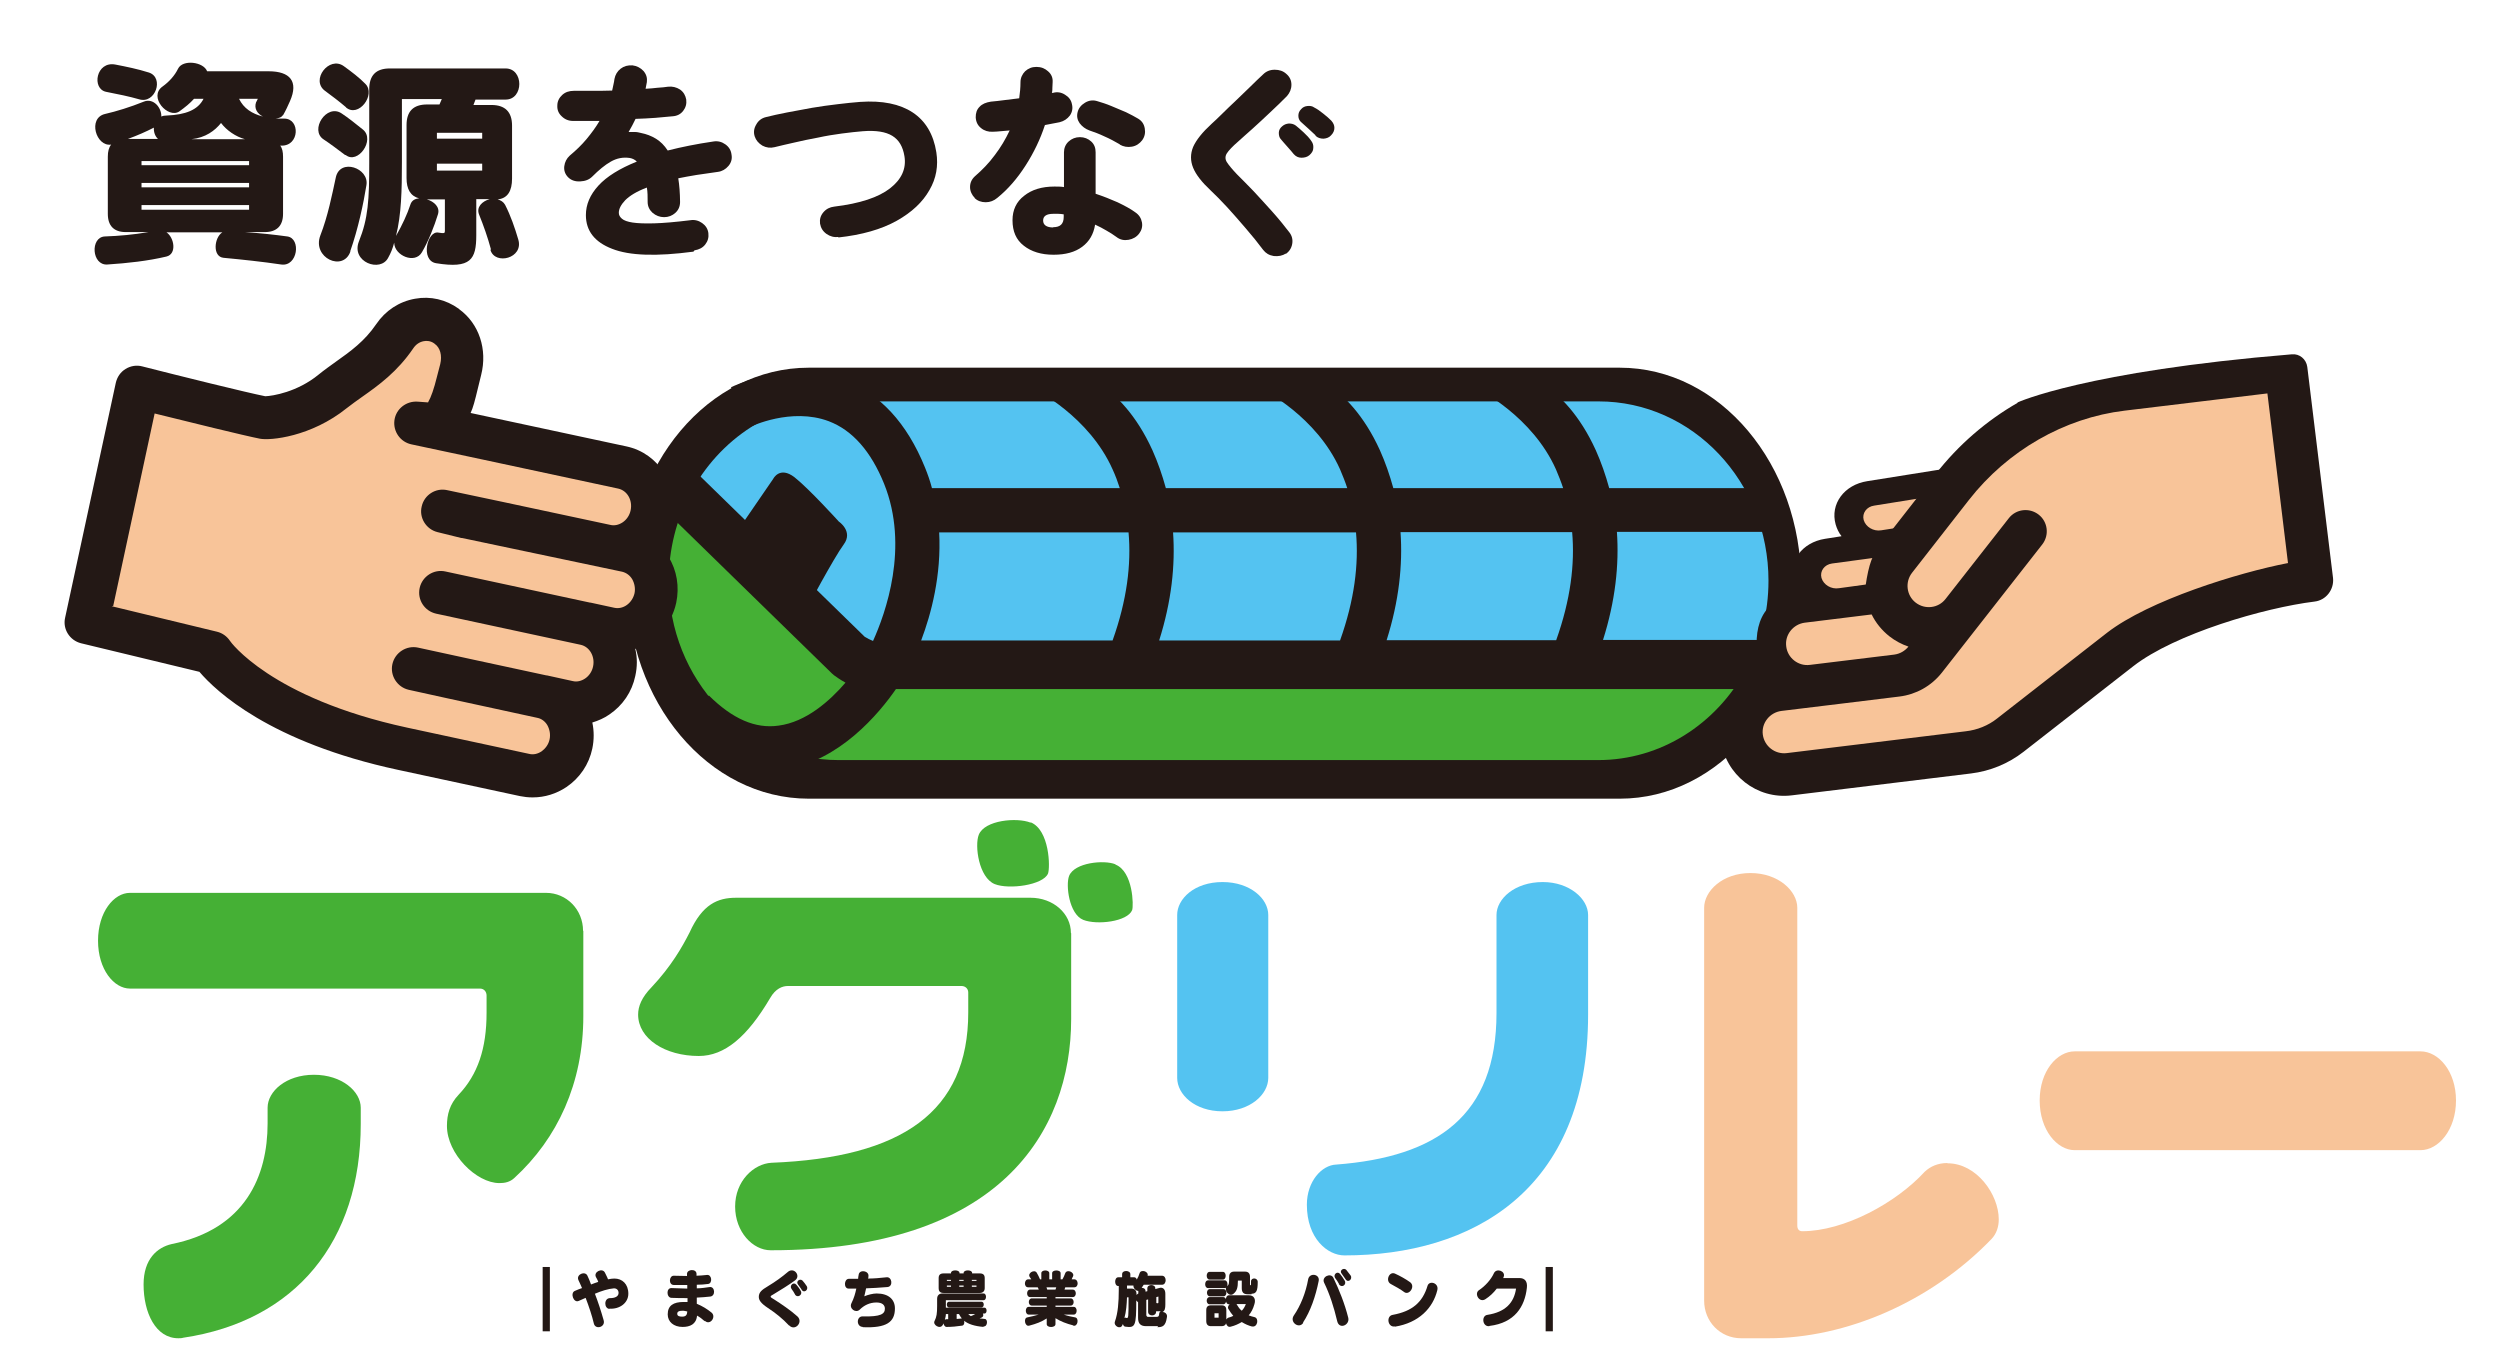
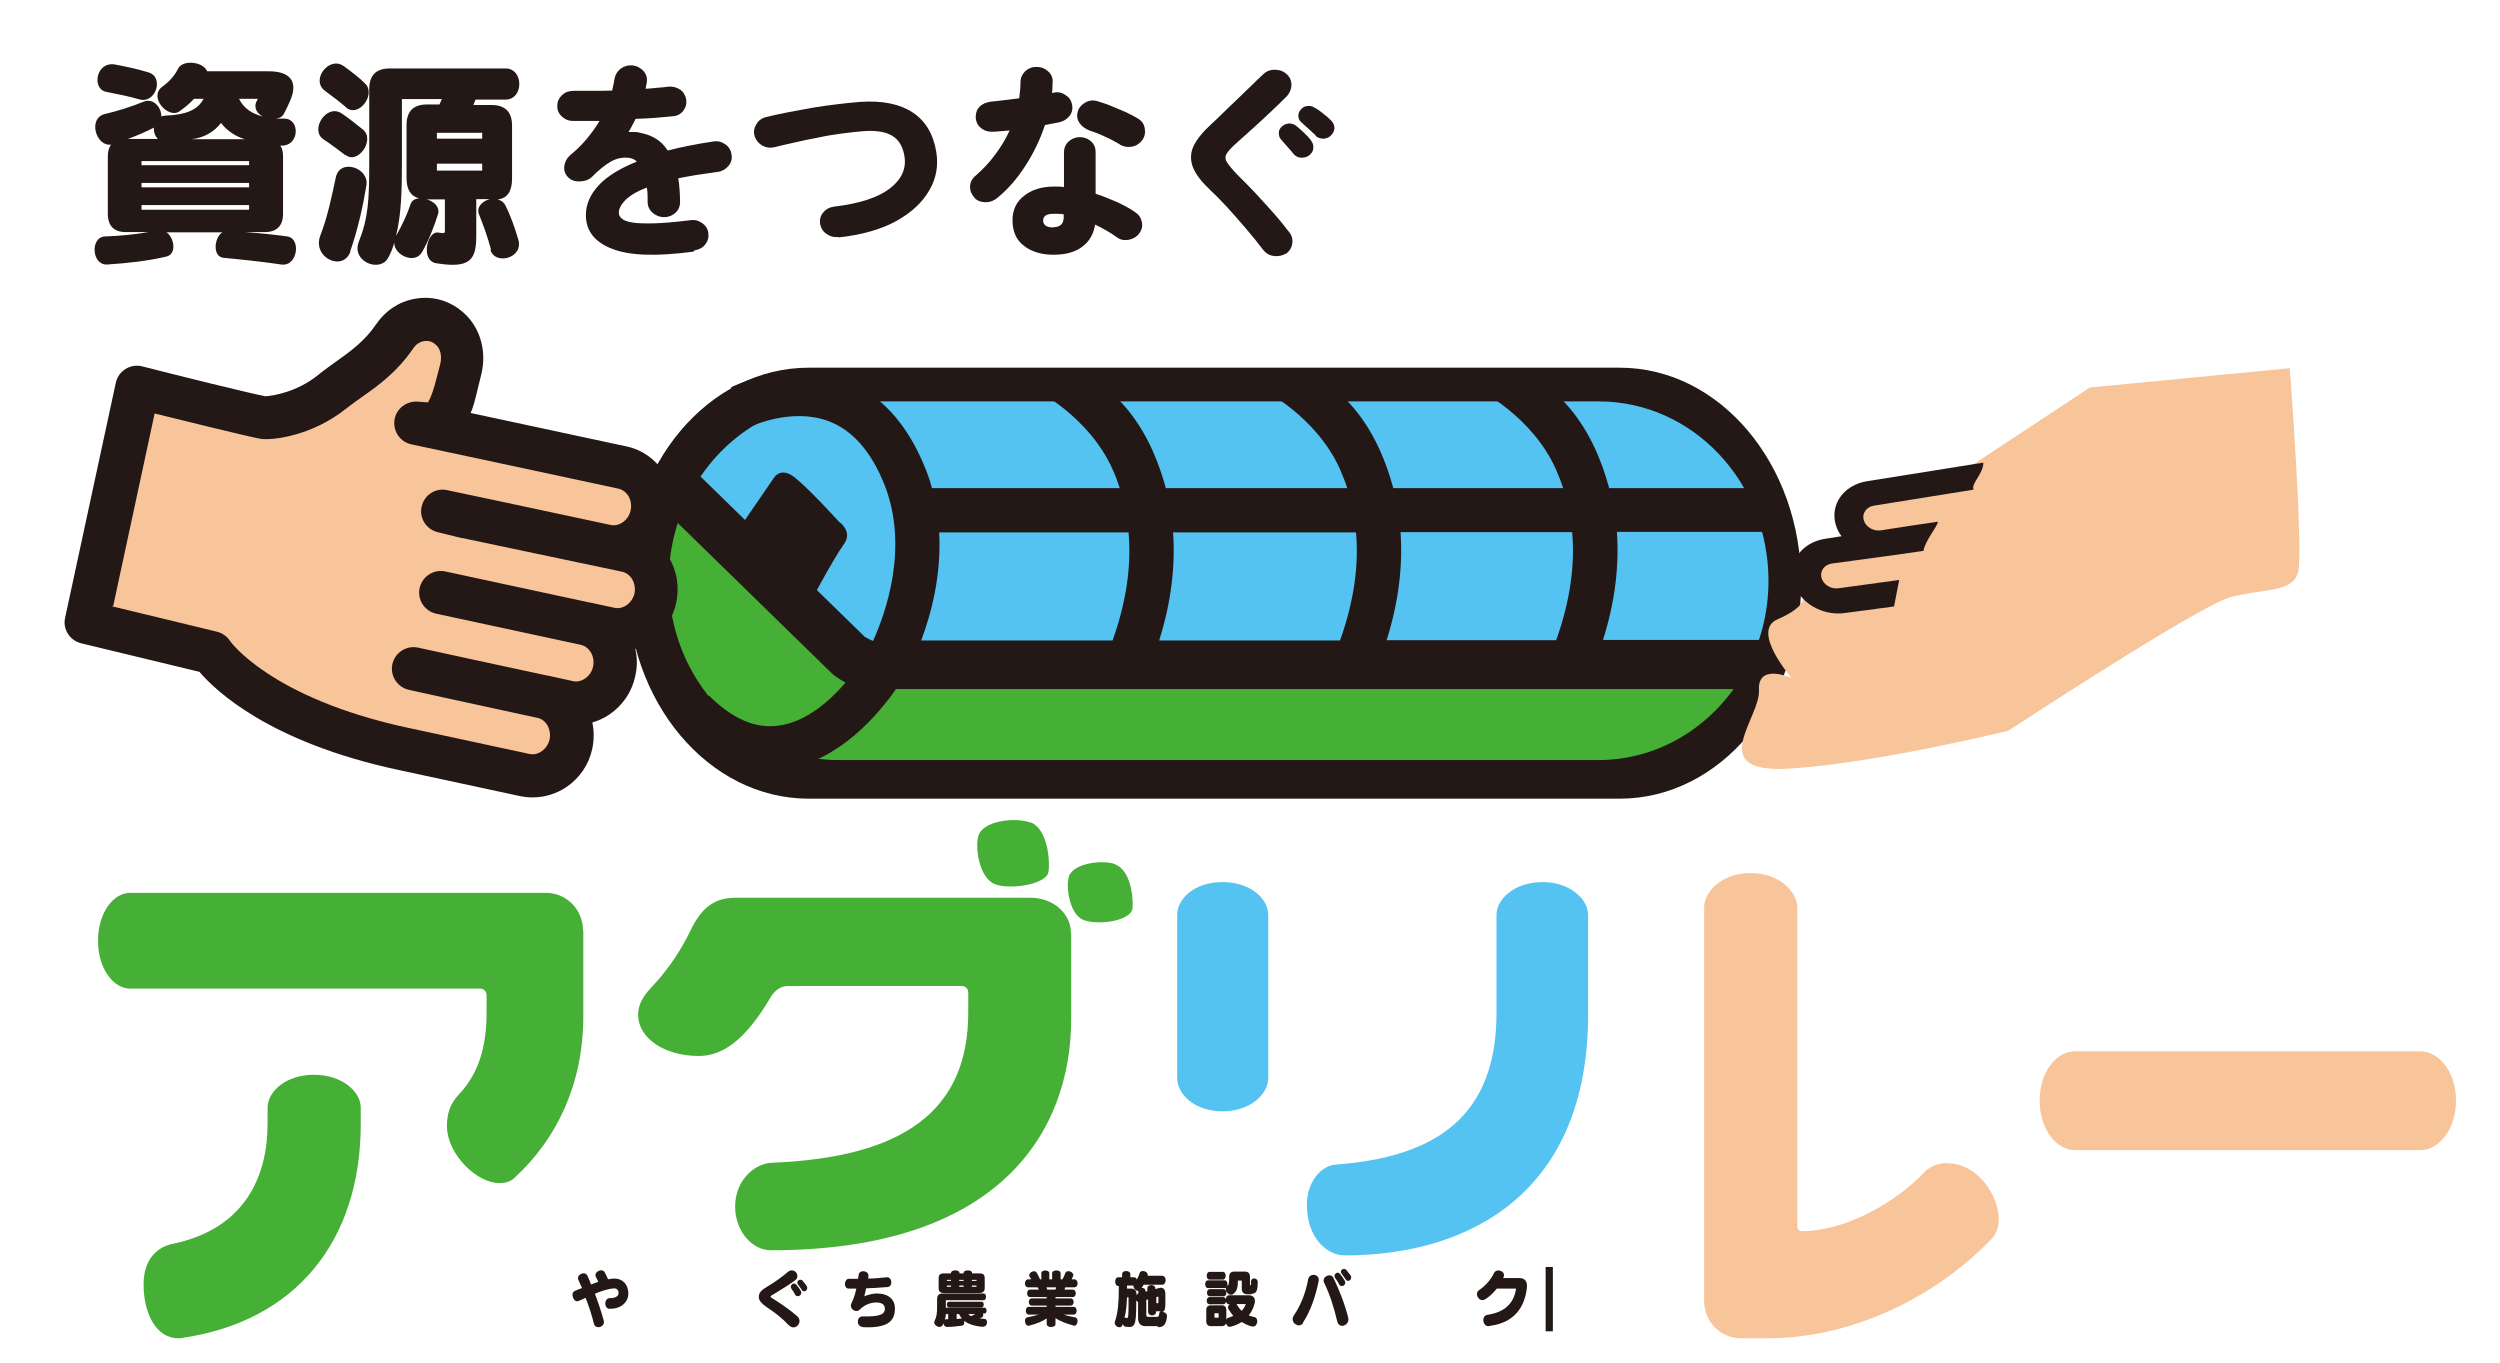
<svg xmlns="http://www.w3.org/2000/svg" id="_レイヤー_1" data-name="レイヤー_1" viewBox="0 0 97.16 52.96">
  <defs>
    <style>
      .cls-1 {
        fill: #45b035;
      }

      .cls-2 {
        fill: #f8c499;
      }

      .cls-3, .cls-4 {
        fill: none;
      }

      .cls-5 {
        fill: #231815;
      }

      .cls-6 {
        fill: #54c3f1;
      }

      .cls-4 {
        stroke: #231815;
        stroke-miterlimit: 10;
        stroke-width: 1.12px;
      }
    </style>
  </defs>
  <rect class="cls-4" x="-15.6" y="-11.07" width="766.46" height="932.47" />
  <g>
    <g>
      <path class="cls-5" d="M26.95,9.78c-1.43.19-2.48.16-3.16-.11-.68-.26-1.02-.7-1.02-1.31,0-.41.16-.79.49-1.15.32-.35.82-.66,1.49-.93-.08-.08-.17-.12-.27-.14-.27-.04-.51.01-.74.14-.23.13-.47.33-.72.58-.12.12-.27.18-.47.19-.19.01-.35-.04-.47-.16-.12-.12-.17-.27-.15-.43s.09-.3.21-.41c.25-.21.47-.42.66-.65.19-.23.36-.46.5-.7-.2,0-.39,0-.57,0h-.46c-.17,0-.32-.06-.44-.18-.12-.11-.18-.25-.17-.42,0-.16.07-.3.19-.41.12-.11.27-.16.45-.16.2,0,.43,0,.69,0,.26,0,.52,0,.8-.01.02-.07.03-.15.05-.23.02-.08.03-.15.04-.22.03-.16.11-.3.24-.4.13-.1.28-.14.46-.13.17.02.32.1.43.22.11.13.15.27.13.43l-.05.26c.16-.01.32-.02.47-.04.15-.01.28-.02.4-.04.17-.02.33.02.47.11.14.1.21.23.24.39.02.17-.02.31-.12.44-.1.13-.24.2-.42.21-.19.02-.41.04-.66.06-.25.02-.51.03-.77.04-.08.17-.17.34-.27.51.09,0,.17,0,.25,0,.08,0,.16.02.24.04.2.04.39.11.57.22.18.11.33.26.46.46.27-.07.54-.13.84-.19.29-.06.6-.11.93-.16.17-.03.33.01.47.11.14.1.22.23.24.4.03.16-.01.31-.12.44-.11.13-.25.21-.41.23-.3.04-.58.08-.83.12-.26.04-.5.09-.71.13.02.13.04.28.05.43.01.15.02.32.02.49s-.06.31-.18.42c-.12.11-.27.17-.44.17s-.32-.06-.45-.17c-.12-.11-.19-.25-.19-.42,0-.21,0-.39-.03-.56-.4.15-.67.32-.84.49-.16.17-.25.33-.25.49,0,.09.04.16.12.23.08.07.22.12.42.15.2.03.48.04.84.03.36-.01.82-.05,1.39-.12.17-.03.33.01.47.11.14.1.22.23.24.39.02.17-.02.31-.12.44-.1.13-.24.2-.42.23Z" />
      <path class="cls-5" d="M32.59,9.21c-.17.02-.33-.02-.47-.12-.14-.1-.22-.23-.25-.4-.02-.17.02-.31.13-.44.11-.13.25-.2.42-.22,1-.12,1.72-.36,2.17-.71.45-.35.64-.77.56-1.25-.06-.37-.21-.63-.47-.79-.26-.16-.64-.22-1.15-.18-.24.02-.52.05-.82.09-.3.04-.61.09-.93.16-.32.06-.62.12-.91.19-.29.06-.55.13-.77.18-.16.04-.32.02-.47-.06-.15-.09-.25-.21-.3-.36-.05-.16-.03-.31.06-.46.08-.15.21-.25.38-.29.24-.06.51-.12.82-.18.31-.06.63-.12.97-.18.34-.06.67-.1.99-.14.32-.04.62-.07.88-.09.86-.06,1.54.08,2.04.41s.81.85.92,1.55c.08.52,0,1.01-.27,1.47-.26.46-.68.86-1.27,1.19-.59.33-1.35.55-2.28.65Z" />
      <path class="cls-5" d="M37.89,7.7c-.12-.12-.19-.27-.19-.43s.06-.3.19-.42c.29-.25.55-.52.77-.82.23-.3.42-.62.58-.96-.12.01-.23.02-.35.03-.11.01-.22.02-.31.02-.17.01-.33-.04-.45-.14-.13-.1-.2-.24-.21-.42,0-.17.04-.3.15-.41.1-.11.25-.17.44-.2.17-.02.35-.03.53-.06.19-.02.38-.05.57-.07.03-.21.05-.42.05-.63,0-.16.07-.31.18-.42.12-.11.26-.17.44-.17s.33.06.45.17c.13.11.19.25.18.42,0,.07-.01.14-.01.21,0,.07,0,.14-.02.21h.04c.17-.05.33-.02.47.07.15.09.24.21.27.37.04.16.01.31-.08.44-.1.13-.23.22-.4.26-.08.02-.17.03-.26.05-.1.02-.2.04-.31.06-.18.55-.43,1.07-.75,1.57-.32.5-.68.92-1.1,1.26-.13.11-.28.17-.45.17-.17,0-.32-.05-.44-.17ZM40.94,9.9c-.47,0-.86-.12-1.15-.35-.3-.23-.44-.56-.44-.99,0-.4.15-.72.45-.95.3-.24.69-.36,1.18-.36.12,0,.25,0,.37.02v-1.35c0-.16.06-.31.18-.42.12-.11.27-.17.44-.17s.32.06.44.17c.12.11.17.25.17.42v1.61c.3.1.58.21.85.33.27.13.5.25.69.39.15.1.23.23.26.39.03.16-.01.31-.11.44-.1.13-.24.21-.41.24-.17.03-.33,0-.47-.11-.12-.09-.25-.17-.39-.25-.14-.08-.28-.16-.44-.23-.06.37-.22.65-.5.86-.28.21-.65.31-1.11.31ZM40.93,8.83c.28,0,.41-.13.41-.4v-.1c-.07-.01-.14-.02-.21-.02-.07,0-.14,0-.2,0-.26,0-.39.09-.39.26s.13.27.39.27ZM43.52,5.61c-.19-.11-.39-.22-.6-.31-.21-.1-.4-.17-.58-.23-.16-.06-.28-.15-.38-.28-.09-.13-.12-.27-.08-.43.04-.16.14-.28.29-.37.15-.09.31-.11.47-.06.17.05.36.11.55.19.19.08.38.16.57.24.18.09.34.17.47.25.15.09.23.21.26.38.03.17,0,.32-.1.46-.1.13-.23.22-.4.25-.17.03-.33,0-.47-.08Z" />
      <path class="cls-5" d="M49.98,9.85c-.14.09-.3.12-.48.1-.18-.03-.31-.11-.41-.24-.2-.27-.42-.54-.67-.83-.25-.29-.49-.57-.73-.83-.24-.26-.46-.48-.65-.66-.33-.31-.56-.6-.67-.87-.11-.27-.11-.54,0-.81.12-.27.36-.57.72-.9.11-.1.25-.23.41-.39.16-.16.34-.33.53-.51s.38-.37.56-.54c.18-.18.35-.34.5-.48.12-.12.27-.18.45-.18.18,0,.33.05.45.16.13.11.2.25.2.42,0,.17-.06.31-.17.44-.2.2-.42.42-.66.64-.23.22-.46.43-.68.63-.22.2-.41.36-.56.5-.22.19-.37.35-.44.46-.07.11-.07.23,0,.34.07.11.2.27.39.47.19.19.41.41.65.66.24.26.48.52.73.8.25.28.46.54.66.8.1.13.14.28.11.45-.03.17-.12.3-.26.4ZM50.89,6.03c-.08.07-.19.1-.31.1-.12,0-.22-.05-.3-.14-.05-.06-.13-.16-.24-.28-.11-.12-.2-.23-.27-.31-.05-.06-.07-.14-.07-.24,0-.1.05-.19.14-.26.07-.06.15-.09.25-.1.1,0,.19.02.27.08.09.07.19.16.31.27.12.11.21.21.28.31.07.09.1.18.09.29,0,.11-.06.2-.15.28ZM51.13,5.26c-.06-.06-.15-.14-.27-.25-.12-.11-.22-.2-.31-.28-.06-.06-.09-.14-.09-.23,0-.1.03-.18.11-.26.06-.07.14-.11.24-.12.1-.01.19,0,.27.06.1.05.22.13.34.23.13.1.23.19.32.28.08.09.12.18.12.28s-.04.2-.13.29c-.07.08-.17.12-.29.13-.12,0-.23-.03-.32-.12Z" />
      <g>
        <path class="cls-5" d="M10.99,4.48c-.04.07-.13.11-.28.13h.34c.62,0,.6,1.07-.12,1.05h-.04c.08.1.11.25.11.43v2.22c0,.47-.25.71-.71.71h-.76c.56.04,1.14.1,1.64.17.54.08.4,1.18-.24,1.09-.74-.11-1.5-.19-2.24-.26-.44-.04-.37-.79-.05-.99h-2.17c.3.2.41.84,0,.94-.71.17-1.52.26-2.3.31-.61.04-.67-1.06-.1-1.09.57-.02,1.12-.07,1.7-.17h-.88c-.46,0-.7-.24-.7-.71v-2.22c0-.2.04-.36.13-.47-.59.09-.92-1.03-.24-1.19.44-.1.99-.27,1.51-.48.37-.15.69.23.68.58.06-.03.13-.04.21-.04.72-.03,1.21-.21,1.43-.65h-.37c-.16.18-.35.33-.57.49-.44.3-1.22-.57-.65-.97.25-.18.47-.42.6-.69.18-.37.99-.27,1.13.1h2.39c.83,0,1.17.39.83,1.16-.07.16-.17.38-.27.55ZM5.41,3.86c-.38-.11-.82-.2-1.28-.29-.58-.11-.4-1.21.36-1.06.41.08.86.17,1.3.31.6.2.25,1.23-.38,1.04ZM5.98,4.96c-.31.16-.63.3-1.01.44h1.17c-.12-.11-.17-.28-.16-.44ZM9.68,6.26h-4.18v.16h4.18v-.16ZM9.68,7.11h-4.18v.17h4.18v-.17ZM9.68,7.97h-4.18v.18h4.18v-.18ZM8.59,4.78c-.24.3-.6.57-1.15.63h2.08c-.36-.1-.71-.34-.93-.63ZM9.95,3.98s.05-.09.07-.14h-.73c.18.37.5.58.93.69-.22-.11-.35-.31-.27-.55Z" />
        <path class="cls-5" d="M13.42,6.03c-.26-.2-.64-.48-.84-.61-.56-.36.11-1.41.7-1.01.23.15.56.41.83.63.48.4-.21,1.37-.68.98ZM13.62,9.77c-.28.81-1.5.25-1.17-.62.29-.74.46-1.6.6-2.25.16-.77,1.31-.37,1.19.3-.11.69-.32,1.69-.63,2.57ZM13.45,4.17c-.27-.23-.56-.45-.82-.64-.57-.42.16-1.37.73-.96.29.21.61.45.84.69.42.42-.27,1.34-.76.91ZM19.08,9.69c-.13-.48-.28-.9-.46-1.35-.12-.29.12-.52.41-.6h-.52v1.4c0,.94-.21,1.31-1.56,1.09-.62-.1-.35-1.28.09-1.19.23.04.25.02.25-.06v-1.23h-.7c.28.08.52.3.43.58-.14.46-.37,1.04-.62,1.47-.27.48-1.08.13-1.08-.37-.06.23-.13.4-.23.58-.3.6-1.46.17-1.14-.63.36-.9.4-1.6.4-3.06v-2.85c0-.54.26-.81.8-.81h4.5c.71,0,.71,1.21,0,1.21h-1.17c-.03.06-.05.15-.08.21h.7c.53,0,.8.27.8.8v2.06c0,.48-.17.77-.56.81.12.03.23.1.29.21.22.43.38.9.51,1.34.23.74-.91,1.02-1.08.41ZM15.62,3.85v2.45c0,1.08-.02,2.04-.23,2.87.24-.42.44-.85.56-1.22.05-.16.18-.23.34-.24-.34-.09-.49-.36-.49-.79v-2.06c0-.53.26-.8.8-.8h.48c.03-.06.06-.15.09-.21h-1.55ZM18.74,5.16h-1.76v.23h1.76v-.23ZM18.74,6.36h-1.76v.27h1.76v-.27Z" />
      </g>
      <g>
        <path class="cls-5" d="M70,22.67c0,4.62-3.16,8.37-7.05,8.37h-31.52c-3.89,0-7.05-3.75-7.05-8.37h0c0-4.63,3.16-8.38,7.05-8.38h31.52c3.89,0,7.05,3.75,7.05,8.38h0Z" />
        <path class="cls-1" d="M37.11,26.4c-3.05-.19-6.11-2.32-6.11-2.32l-4.19-4.88c-.52,1-.82,2.15-.82,3.37,0,3.85,2.96,6.97,6.6,6.97h29.52c2.45,0,4.59-1.41,5.73-3.5-9.14.17-28.41.51-30.73.36Z" />
        <path class="cls-6" d="M62.12,15.6h-29.52c-2.49,0-4.65,1.45-5.78,3.6l4.19,4.88s3.05,2.13,6.11,2.32c2.32.15,21.59-.19,30.73-.36.56-1.02.88-2.2.88-3.47,0-3.85-2.95-6.97-6.6-6.97Z" />
        <path class="cls-5" d="M28.78,20.46l1.27-1.85s.25-.51.83-.06c.57.45,1.72,1.72,1.72,1.72,0,0,.57.38.19.89-.38.51-1.46,2.54-1.46,2.54" />
        <path class="cls-5" d="M68.92,18.97h-6.38c-.14-.51-.31-1-.52-1.47-1.25-2.75-3.16-3.11-3.27-3.14l-1.35.75c.08.03,2.15,1.07,3.07,3.13.1.24.2.48.28.73h-6.6c-.14-.51-.31-1-.52-1.47-1.25-2.75-3.16-3.11-3.27-3.14l-1.35.75c.08.03,2.15,1.07,3.07,3.13.1.24.2.48.28.73h-7.05c-.14-.51-.31-1-.52-1.47-1.25-2.75-3.16-3.11-3.27-3.14l-1.35.75c.08.03,2.15,1.07,3.07,3.13.11.24.2.48.28.73h-7.3c-.07-.27-.16-.53-.27-.8-.7-1.73-1.76-2.88-3.15-3.4-2.17-.82-4.3.24-4.39.28l.77,1.53s1.57-.76,3.03-.21c.92.35,1.64,1.17,2.15,2.43.99,2.46.05,5.05-.43,6.11-.1-.04-.22-.1-.32-.16l-6.63-6.47-1.33,1.37,6.68,6.52.08.07c.07.05.23.17.45.29-.61.71-1.53,1.53-2.6,1.67-.9.13-1.79-.26-2.71-1.17l-1.21,1.22c1.14,1.12,2.34,1.68,3.58,1.68.19,0,.39-.01.58-.04,2.12-.3,3.68-2.18,4.32-3.11h33.95v-1.91h-6.47c.48-1.52.63-2.92.54-4.2h6.1v-1.72ZM52.7,20.69c.11,1.24-.06,2.63-.62,4.2h-7.03c.48-1.52.63-2.92.54-4.2h7.11ZM43.86,20.69c.11,1.24-.06,2.63-.62,4.2h-7.44c.39-1.03.79-2.53.7-4.2h7.37ZM60.47,24.88h-6.58c.48-1.52.63-2.92.54-4.2h6.67c.11,1.24-.06,2.63-.62,4.2Z" />
        <g>
          <path class="cls-2" d="M76,18.49s-4.19.07-4.36,1.3c-.17,1.23.92.37.92.37,0,0-1.25.88-2.07,1.41-.81.52-.74,1.06-.74,1.06,0,0,1.17.64-.67,1.44-1.05.45.55,2.28.55,2.28,0,0-1.33-.6-1.27.47.07,1.08-2.16,3.26,1.2,3.05,3.36-.21,8.49-1.47,8.49-1.47,0,0,7.39-4.85,8.63-5.19,1.23-.34,2.41-.16,2.63-.96.22-.79-.32-7.94-.32-7.94l-7.77.75-5.2,3.43Z" />
-           <path class="cls-5" d="M78.4,15.65s.01,0,.02,0c-1.22.7-2.31,1.64-3.19,2.77l-2.21,2.83c-.23.3-.39.63-.52,1.54l-2.56.29c-1.53.16-1.85,1.36-1.59,2.7.12.6.84.71.96.96l-.27-.75c-1.36.17-2.33,1.4-2.16,2.76.17,1.36,1.4,2.33,2.76,2.16l6.96-.85c.74-.09,1.45-.38,2.04-.84l4.27-3.33c1.62-1.26,5.09-2.27,7.04-2.51.45-.05.77-.47.72-.92l-1-8.2h0c-.04-.3-.3-.52-.6-.49-8.03.66-10.66,1.87-10.66,1.87ZM70.14,24.2l2.6-.32c.16.33.4.62.69.85.23.18.48.31.74.4-.14.17-.33.28-.55.31-.35.04-2.93.36-3.28.4-.45.06-.87-.27-.92-.72-.06-.45.27-.86.72-.92ZM88.93,21.88c-1.96.38-5.41,1.45-7.04,2.71l-4.27,3.33c-.35.28-.78.45-1.22.5l-6.97.85c-.45.05-.86-.27-.92-.72-.06-.45.27-.86.72-.92.28-.03,4.33-.53,4.59-.56h0c.65-.08,1.24-.41,1.65-.93l3.9-4.98c.28-.36.22-.88-.14-1.16-.36-.28-.88-.22-1.16.14l-2.46,3.14c-.28.36-.8.42-1.16.14-.36-.28-.42-.8-.14-1.16l2.21-2.83c1.5-1.92,3.71-3.19,6.05-3.47l5.55-.67.8,6.59Z" />
          <path class="cls-5" d="M69.7,22.63c.22.79,1.13,1.33,2.03,1.19l1.88-.25c.05-.26.12-.63.2-1.03l-2.34.32c-.3.05-.6-.13-.68-.4-.07-.26.11-.52.41-.56.15-.02,2.48-.33,3.55-.49.09-.43.52-.91.57-1.13-.01,0-.03,0-.04,0-.23.03-1.94.29-2.17.33-.3.05-.6-.13-.68-.4-.07-.26.11-.52.41-.56l3.86-.62c-.11-.23.39-.63.38-1.05l-4.51.72c-.9.14-1.45.89-1.23,1.68.05.17.12.32.23.46l-.64.1c-.9.14-1.45.89-1.23,1.68Z" />
        </g>
        <path class="cls-2" d="M24.41,18.38c-2.36-.51-5.81-1.25-7.64-1.65l-.28-.19c.58-1.05.4-.52.82-2.17.16-.64-.03-1.31-.54-1.68,0,0,0,0,0,0-.65-.47-1.55-.29-2.02.39-.73,1.07-1.64,1.52-2.41,2.14-1.22.98-2.58,1.04-2.69,1.02-.77-.15-4.89-1.18-4.89-1.18l-1.97,9.13,4.89,1.18s1.6,2.48,7.42,3.73c.51.11,3.76.81,4.74,1.02.39.08.79,0,1.13-.22.33-.23.57-.58.66-.98h0c.09-.4.02-.82-.19-1.17s-.55-.58-.93-.67l1.02.22c.39.08.79,0,1.13-.22.33-.23.57-.58.66-.98h0c.18-.84-.32-1.66-1.13-1.84l.93.2c.8.17,1.6-.37,1.78-1.21h0c.09-.4.02-.82-.19-1.17-.21-.34-.55-.58-.93-.67.39.08.79,0,1.13-.22.33-.23.57-.58.66-.98h0c.18-.84-.32-1.66-1.13-1.84Z" />
        <path class="cls-5" d="M20.68,30.99c-.16,0-.32-.02-.47-.05l-4.74-1.02c-4.98-1.07-7.08-3.06-7.72-3.81l-4.6-1.11c-.44-.11-.72-.55-.62-.99l1.97-9.13c.05-.22.18-.42.38-.54.19-.12.43-.16.65-.1,1.37.35,4.07,1.02,4.78,1.16.28-.01,1.24-.16,2.07-.84.22-.18.45-.34.67-.5.58-.41,1.12-.8,1.57-1.46.36-.53.89-.88,1.51-.99.6-.11,1.2.03,1.7.39,0,0,.01,0,.02.02.77.56,1.1,1.56.85,2.55l-.12.49c-.13.54-.19.77-.29.99,1.68.36,4.1.88,6.06,1.3,1.26.27,2.05,1.54,1.77,2.84-.08.38-.25.72-.48,1.02.13.13.25.28.34.43.33.53.43,1.17.3,1.79-.19.87-.82,1.53-1.59,1.79.08.34.08.69,0,1.05-.13.62-.49,1.15-1.01,1.5-.2.14-.43.24-.66.31.07.33.07.67,0,1.01-.13.62-.49,1.15-1.01,1.5-.39.26-.84.4-1.3.4ZM4.34,23.56l4.09.99c.21.05.39.18.51.36,0,.01,1.57,2.22,6.89,3.37l4.74,1.02c.16.04.33,0,.48-.1.15-.11.27-.27.31-.47.04-.19,0-.39-.09-.55-.09-.15-.23-.25-.38-.28l-3.5-.76s0,0,0,0l-1.5-.33c-.45-.1-.74-.55-.64-1,.1-.45.55-.74,1-.64,0,0,4.27.93,4.99,1.08,0,0,.01,0,.02,0l1,.22c.16.04.33,0,.48-.1.15-.1.27-.27.31-.47.08-.38-.13-.76-.48-.84l-5.62-1.21c-.45-.1-.74-.54-.64-1,.1-.45.55-.74,1-.64l5.62,1.21s.01,0,.02,0l.92.2c.35.08.7-.18.79-.56.04-.19,0-.39-.09-.55-.09-.15-.23-.25-.39-.29-1.08-.23-6.17-1.3-6.22-1.31-.01,0-.02,0-.03,0l-.93-.23c-.44-.11-.72-.56-.61-1,.1-.45.55-.73.99-.63,0,0,3.84.81,6.34,1.35.16.04.33,0,.48-.1.15-.1.27-.27.31-.47.08-.39-.13-.76-.48-.84-3.34-.72-8.04-1.72-8.04-1.72-.43-.09-.72-.5-.66-.94.06-.44.46-.75.9-.72l.41.03s0,0,0-.01q.17-.29.34-.98l.13-.5c.08-.33,0-.64-.22-.79,0,0,0,0-.01-.01-.15-.11-.31-.11-.41-.09-.17.03-.31.13-.41.28-.62.91-1.34,1.43-1.98,1.88-.21.15-.41.29-.6.44-1.39,1.12-2.98,1.27-3.38,1.19-.57-.11-2.84-.67-4.09-.98l-1.61,7.48ZM10.33,15.4s.01,0,.02,0c0,0-.01,0-.02,0Z" />
      </g>
      <path class="cls-1" d="M14.02,43.05c0-.63-.73-1.28-1.82-1.28s-1.8.65-1.8,1.28v.61c0,2.04-.86,4.11-3.73,4.69-.56.13-1.09.58-1.09,1.57,0,1.1.47,2.09,1.35,2.09.06,0,.13,0,.19-.02,4.37-.65,6.9-3.75,6.9-8.31v-.63ZM22.66,36.18c0-.83-.64-1.48-1.44-1.48H5.05c-.62,0-1.24.74-1.24,1.86s.62,1.86,1.24,1.86h13.6c.17,0,.26.13.26.27v.67c0,1.39-.34,2.4-1.09,3.19-.34.36-.45.76-.45,1.21,0,1.08,1.14,2.22,2.04,2.22.21,0,.41-.04.58-.2,1.67-1.53,2.68-3.68,2.68-6.29v-3.32Z" />
      <path class="cls-1" d="M41.62,36.26c0-.76-.69-1.37-1.57-1.37h-11.44c-.72,0-1.31.25-1.81,1.35-.29.57-.71,1.31-1.48,2.13-.38.39-.52.74-.52,1.06,0,.94,1.05,1.61,2.36,1.61,1,0,1.88-.74,2.77-2.25.21-.37.48-.47.69-.47h6.75c.14,0,.26.1.26.25v.78c0,3.86-2.57,5.64-7.65,5.84-.69.04-1.41.71-1.41,1.7s.69,1.7,1.38,1.7h.02c8.87,0,11.66-4.6,11.66-8.99v-3.33Z" />
      <path class="cls-6" d="M49.29,35.56c0-.63-.69-1.28-1.78-1.28s-1.76.65-1.76,1.28v6.33c0,.65.69,1.3,1.76,1.3s1.78-.65,1.78-1.3v-6.33ZM61.72,35.56c0-.63-.73-1.28-1.76-1.28-1.09,0-1.8.65-1.8,1.28v3.81c0,3.99-2.31,5.59-6.23,5.89-.56.02-1.14.65-1.14,1.56,0,1.32.81,1.97,1.46,1.97,4.93,0,9.47-2.49,9.47-9.36v-3.88Z" />
      <path class="cls-2" d="M75.68,45.2c-.36,0-.66.13-.88.34-1.11,1.21-3.13,2.31-4.76,2.31-.13,0-.19-.09-.19-.22v-12.35c0-.65-.73-1.35-1.82-1.35s-1.8.7-1.8,1.35v15.27c0,.81.62,1.46,1.44,1.46h1.05c3.02,0,6.32-1.41,8.68-3.86.19-.2.28-.47.28-.76,0-.97-.86-2.18-1.99-2.18Z" />
      <path class="cls-2" d="M94.07,40.86h-13.44c-.68,0-1.36.76-1.36,1.91s.68,1.93,1.36,1.93h13.44c.7,0,1.38-.79,1.38-1.93s-.68-1.91-1.38-1.91Z" />
      <path class="cls-1" d="M40.05,31.97c-.53-.21-1.78-.1-2.01.47-.17.42,0,1.67.62,1.92.55.22,1.88.04,2.07-.41.09-.24.06-1.69-.67-1.99Z" />
      <path class="cls-1" d="M43.35,33.59c-.44-.18-1.59-.07-1.8.45-.14.36,0,1.49.55,1.71.53.21,1.72.07,1.9-.38.06-.16.04-1.5-.65-1.77Z" />
      <g>
        <g>
          <path class="cls-5" d="M23.69,50.87c-.22-.01-.23-.43.03-.42.17,0,.32-.06.32-.2,0-.1-.06-.18-.18-.18-.23.02-.48.1-.74.21.12.31.23.64.34,1.03.08.27-.32.38-.38.13-.07-.3-.19-.66-.32-1-.09.04-.18.08-.27.12-.2.09-.34-.31-.15-.39.09-.04.19-.08.28-.11-.05-.11-.09-.21-.14-.31-.1-.22.26-.37.35-.17.05.11.1.22.14.34.1-.04.19-.07.28-.1-.02-.07-.07-.15-.09-.19-.1-.2.25-.37.35-.17.03.07.09.17.12.26.09-.02.18-.03.25-.03.3,0,.54.21.54.59,0,.36-.34.61-.74.58Z" />
-           <path class="cls-5" d="M27.39,51.35c-.1-.09-.19-.16-.3-.22-.03.34-.28.44-.56.44-.35,0-.58-.2-.58-.49,0-.34.22-.48.62-.48.05,0,.11,0,.15,0,0-.04,0-.11,0-.15-.21,0-.42,0-.62-.01-.2,0-.22-.39,0-.38.2,0,.4.02.61.02,0-.04,0-.1,0-.14-.16,0-.33,0-.52,0-.22,0-.19-.37,0-.36.18,0,.35.01.51.01,0-.02,0-.06,0-.08,0-.19.37-.21.37,0,0,.02,0,.05,0,.07.13,0,.27-.02.4-.03.2-.03.23.33.05.35-.15.02-.29.03-.44.03,0,.04,0,.1,0,.14.18,0,.35-.03.5-.05.21-.03.24.35.02.37-.16.02-.34.03-.52.04,0,.08,0,.17,0,.24.22.09.41.21.57.34.2.16-.05.52-.26.32ZM26.71,50.97c-.05-.01-.11-.03-.16-.03-.16,0-.23.03-.23.12,0,.09.09.11.19.11.14,0,.19-.06.2-.19,0,0,0-.02,0-.02Z" />
          <path class="cls-5" d="M30.66,51.51c-.24-.26-.53-.49-.82-.68-.27-.18-.35-.3-.35-.43,0-.17.11-.27.35-.41.3-.18.56-.37.77-.55.24-.22.53.14.29.32-.26.19-.54.36-.82.53-.1.06-.13.07-.13.1,0,.03.03.05.15.12.25.16.61.4.89.65.24.22-.09.59-.32.35ZM30.9,50.31c-.05-.09-.08-.14-.14-.22-.09-.13.08-.29.19-.16.05.06.11.13.17.24.09.15-.13.3-.23.13ZM31.15,50.11c-.04-.06-.1-.14-.13-.18-.11-.13.07-.26.17-.16.05.06.11.13.16.21.09.14-.1.3-.2.14Z" />
          <path class="cls-5" d="M33.53,51.57c-.26-.01-.25-.42,0-.41.71.02.86-.1.86-.3,0-.14-.1-.24-.33-.24-.26,0-.48.11-.65.28-.16.15-.42-.05-.32-.25.1-.2.15-.38.19-.57-.12,0-.24,0-.3,0-.2,0-.18-.38.01-.38.09,0,.23,0,.36,0,0-.05.01-.1.02-.15.02-.23.42-.17.38.06,0,.03,0,.06-.02.08.23,0,.45-.02.73-.05.21-.02.26.36.03.38-.34.03-.59.04-.83.05-.02.11-.05.21-.07.31.14-.06.34-.11.48-.11.46,0,.71.23.71.58,0,.53-.32.77-1.25.73Z" />
          <path class="cls-5" d="M38.23,51.57c-.36-.03-.6-.11-.76-.24.02.08,0,.18-.08.19-.19.03-.41.05-.6.05-.07,0-.11-.07-.12-.14,0,.02-.02.04-.03.06-.1.19-.4,0-.32-.15.08-.16.1-.29.1-.58v-.28c0-.13.07-.21.21-.21h1.6c.12,0,.12.26,0,.26h-1.47v.29h1.5c.11,0,.11.23,0,.23h-.06s.05.1-.04.15c-.03.01-.06.03-.09.04.06,0,.12.01.2.02.13,0,.12.31-.05.29ZM38.08,50.25h-1.41c-.13,0-.19-.06-.19-.19v-.39c0-.12.06-.18.19-.18h.29v-.02c0-.13.33-.13.33,0v.02h.16v-.02c0-.13.33-.13.33,0v.02h.3c.13,0,.19.06.19.18v.39c0,.12-.07.19-.19.19ZM36.85,51.07h-.09c0,.08-.02.15-.04.22.01,0,.03-.02.05-.02.02,0,.05,0,.08,0v-.2ZM36.96,49.74h-.16v.04h.16v-.04ZM36.96,49.96h-.16v.05h.16v-.05ZM36.88,50.81c-.11,0-.11-.22,0-.22h1.27c.11,0,.11.22,0,.22h-1.27ZM37.28,51.07h-.1v.19c.07,0,.16-.02.2-.02-.04-.05-.08-.11-.11-.17ZM37.45,49.74h-.17v.04h.17v-.04ZM37.45,49.96h-.17v.05h.17v-.05ZM37.63,51.07s.06.06.1.08c.06-.02.12-.05.17-.08h-.27ZM37.95,49.74h-.18v.04h.18v-.04ZM37.95,49.96h-.18v.05h.18v-.05Z" />
          <path class="cls-5" d="M41.71,51.51c-.27-.07-.48-.15-.69-.28v.23c0,.15-.34.15-.34,0v-.22c-.2.13-.41.21-.68.28-.17.05-.23-.29-.08-.32.16-.03.31-.07.45-.11h-.39c-.15,0-.15-.3,0-.3h.7v-.05h-.58c-.16,0-.15-.28,0-.28h.58v-.05h-.65c-.15,0-.15-.29,0-.29h.34s-.02-.06-.04-.09h-.37c-.18,0-.16-.31,0-.31h.12s-.04-.06-.06-.09c-.1-.15.18-.31.27-.17.04.07.1.18.13.26h.05v-.24c0-.14.31-.14.31,0v.24h.11v-.24c0-.14.33-.14.33,0v.24h.07c.04-.07.08-.15.11-.24.07-.17.38-.03.3.13-.02.04-.04.07-.05.11h.1c.17,0,.18.31,0,.31h-.35s-.02.05-.03.09h.32c.16,0,.16.29,0,.29h-.67v.05h.59c.15,0,.16.28,0,.28h-.59v.05h.71c.15,0,.15.3,0,.3h-.39c.14.05.29.08.45.11.15.03.1.37-.08.32ZM40.67,50.03s.02.06.03.09h.32s.02-.06.03-.09h-.38Z" />
          <path class="cls-5" d="M45.01,51.54h-.47c-.23,0-.31-.12-.31-.32v-.61s-.05-.04-.07-.07c0,1.01-.04,1.07-.42,1.02-.06,0-.09-.06-.1-.11,0,.02-.01.03-.02.05-.07.18-.35.04-.29-.14.12-.33.15-.77.15-1.21v-.17h-.02c-.16,0-.16-.34,0-.34h.15v-.12c0-.17.32-.16.32,0v.12h.15c.05,0,.09.04.1.09.05-.08.08-.16.11-.25.05-.16.36-.07.31.1h.56c.19,0,.19.35,0,.35h-.71s-.05.08-.08.12c.08,0,.15.04.15.13v.02l.07-.02v-.11c0-.17.31-.17.31,0v.03l.14-.04c.15-.05.25.04.25.22v.42c0,.14-.02.25-.11.29.1,0,.2.08.17.21-.05.34-.17.38-.37.38ZM43.8,50.41c-.01.28-.03.56-.1.81.02-.01.04-.02.07,0,.09.02.09,0,.09-.8h-.06ZM44.24,50.17c-.1,0-.2-.11-.19-.21h-.25v.12h.17c.13,0,.2.08.2.21v.04s.03-.04.07-.06v-.09ZM44.93,50.96v.02c0,.19-.31.19-.31,0v-.48l-.07.02v.6s.02.06.06.06h.32c.09,0,.11-.02.12-.11,0-.05.02-.09.07-.11-.05,0-.13,0-.2,0ZM45.02,50.39l-.08.02v.23c.07.02.08.01.08-.03v-.22Z" />
          <path class="cls-5" d="M46.95,50.06c-.15,0-.15-.3,0-.3h.65c.14,0,.14.3,0,.3h-.65ZM48.68,51.56c-.16-.04-.29-.1-.42-.18-.12.07-.26.14-.43.18-.1.03-.16-.05-.18-.13-.02.07-.08.11-.17.11h-.42c-.12,0-.18-.07-.18-.2v-.42c0-.13.06-.19.18-.19h.42c.12,0,.18.06.18.19v.36s.04-.06.08-.07c.07-.02.14-.04.19-.07-.07-.08-.13-.17-.19-.27-.04-.06,0-.14.05-.18h-.03c-.16,0-.16-.35,0-.35h.78c.21,0,.27.17.21.35-.05.18-.12.31-.22.43.07.03.15.05.23.07.18.05.11.41-.1.36ZM47.01,50.69c-.15,0-.15-.28,0-.28h.53c.15,0,.15.28,0,.28h-.53ZM47.01,49.73c-.15,0-.15-.3,0-.3h.52c.14,0,.14.3,0,.3h-.52ZM47.02,50.38c-.15,0-.15-.28,0-.28h.53c.15,0,.15.28,0,.28h-.53ZM47.36,51.04h-.16v.17h.16v-.17ZM48.64,50.3h-.15c-.17,0-.23-.08-.23-.24v-.29h-.15c0,.28-.04.4-.17.51-.17.15-.39-.15-.26-.28.09-.08.09-.12.09-.38,0-.13.07-.2.19-.2h.43c.12,0,.19.07.19.2v.31s0,.02.02.02c.02,0,.02-.02.02-.15,0-.16.26-.15.26.02,0,.34-.05.46-.24.46ZM48.06,50.69s0,0,0,0c.06.1.12.19.2.25.07-.07.11-.14.16-.26h-.36Z" />
          <path class="cls-5" d="M50.65,51.41c-.16.25-.54-.02-.37-.28.27-.39.47-.9.56-1.41.05-.27.46-.21.41.06-.12.6-.32,1.18-.61,1.62ZM51.97,51.35c-.13-.55-.29-1.05-.51-1.5-.11-.23.26-.4.36-.19.23.48.44,1,.58,1.56.06.28-.35.46-.43.13ZM52.04,49.9c-.05-.09-.09-.15-.15-.23-.09-.13.08-.29.19-.16.05.06.12.16.18.26.09.16-.12.31-.23.13ZM52.29,49.71c-.04-.06-.11-.16-.14-.2-.12-.13.07-.26.17-.16.05.06.12.15.17.22.09.14-.1.31-.2.14Z" />
-           <path class="cls-5" d="M54.58,50.22c-.13-.1-.36-.23-.53-.32-.22-.12-.06-.51.17-.4.18.08.43.22.58.33.22.16-.03.52-.22.39ZM54.21,51.55c-.28.05-.35-.41-.08-.45.76-.14,1.16-.49,1.35-1.13.07-.22.45-.11.38.17-.17.7-.72,1.27-1.65,1.42Z" />
          <path class="cls-5" d="M57.88,51.54c-.27.03-.32-.41-.07-.44.7-.11,1.03-.47,1.11-1.02h-.75c-.13.17-.27.3-.44.41-.24.16-.45-.22-.25-.35.23-.15.47-.41.58-.66.1-.21.46-.08.38.14,0,.01-.02.04-.02.05h.63c.21,0,.32.13.29.38-.08.73-.47,1.36-1.45,1.48Z" />
        </g>
-         <rect class="cls-5" x="21.09" y="49.24" width=".28" height="2.5" />
        <rect class="cls-5" x="60.07" y="49.24" width=".28" height="2.5" />
      </g>
    </g>
    <rect class="cls-3" x="-14.97" y="-9.85" width="18.6" height="12.97" />
  </g>
</svg>